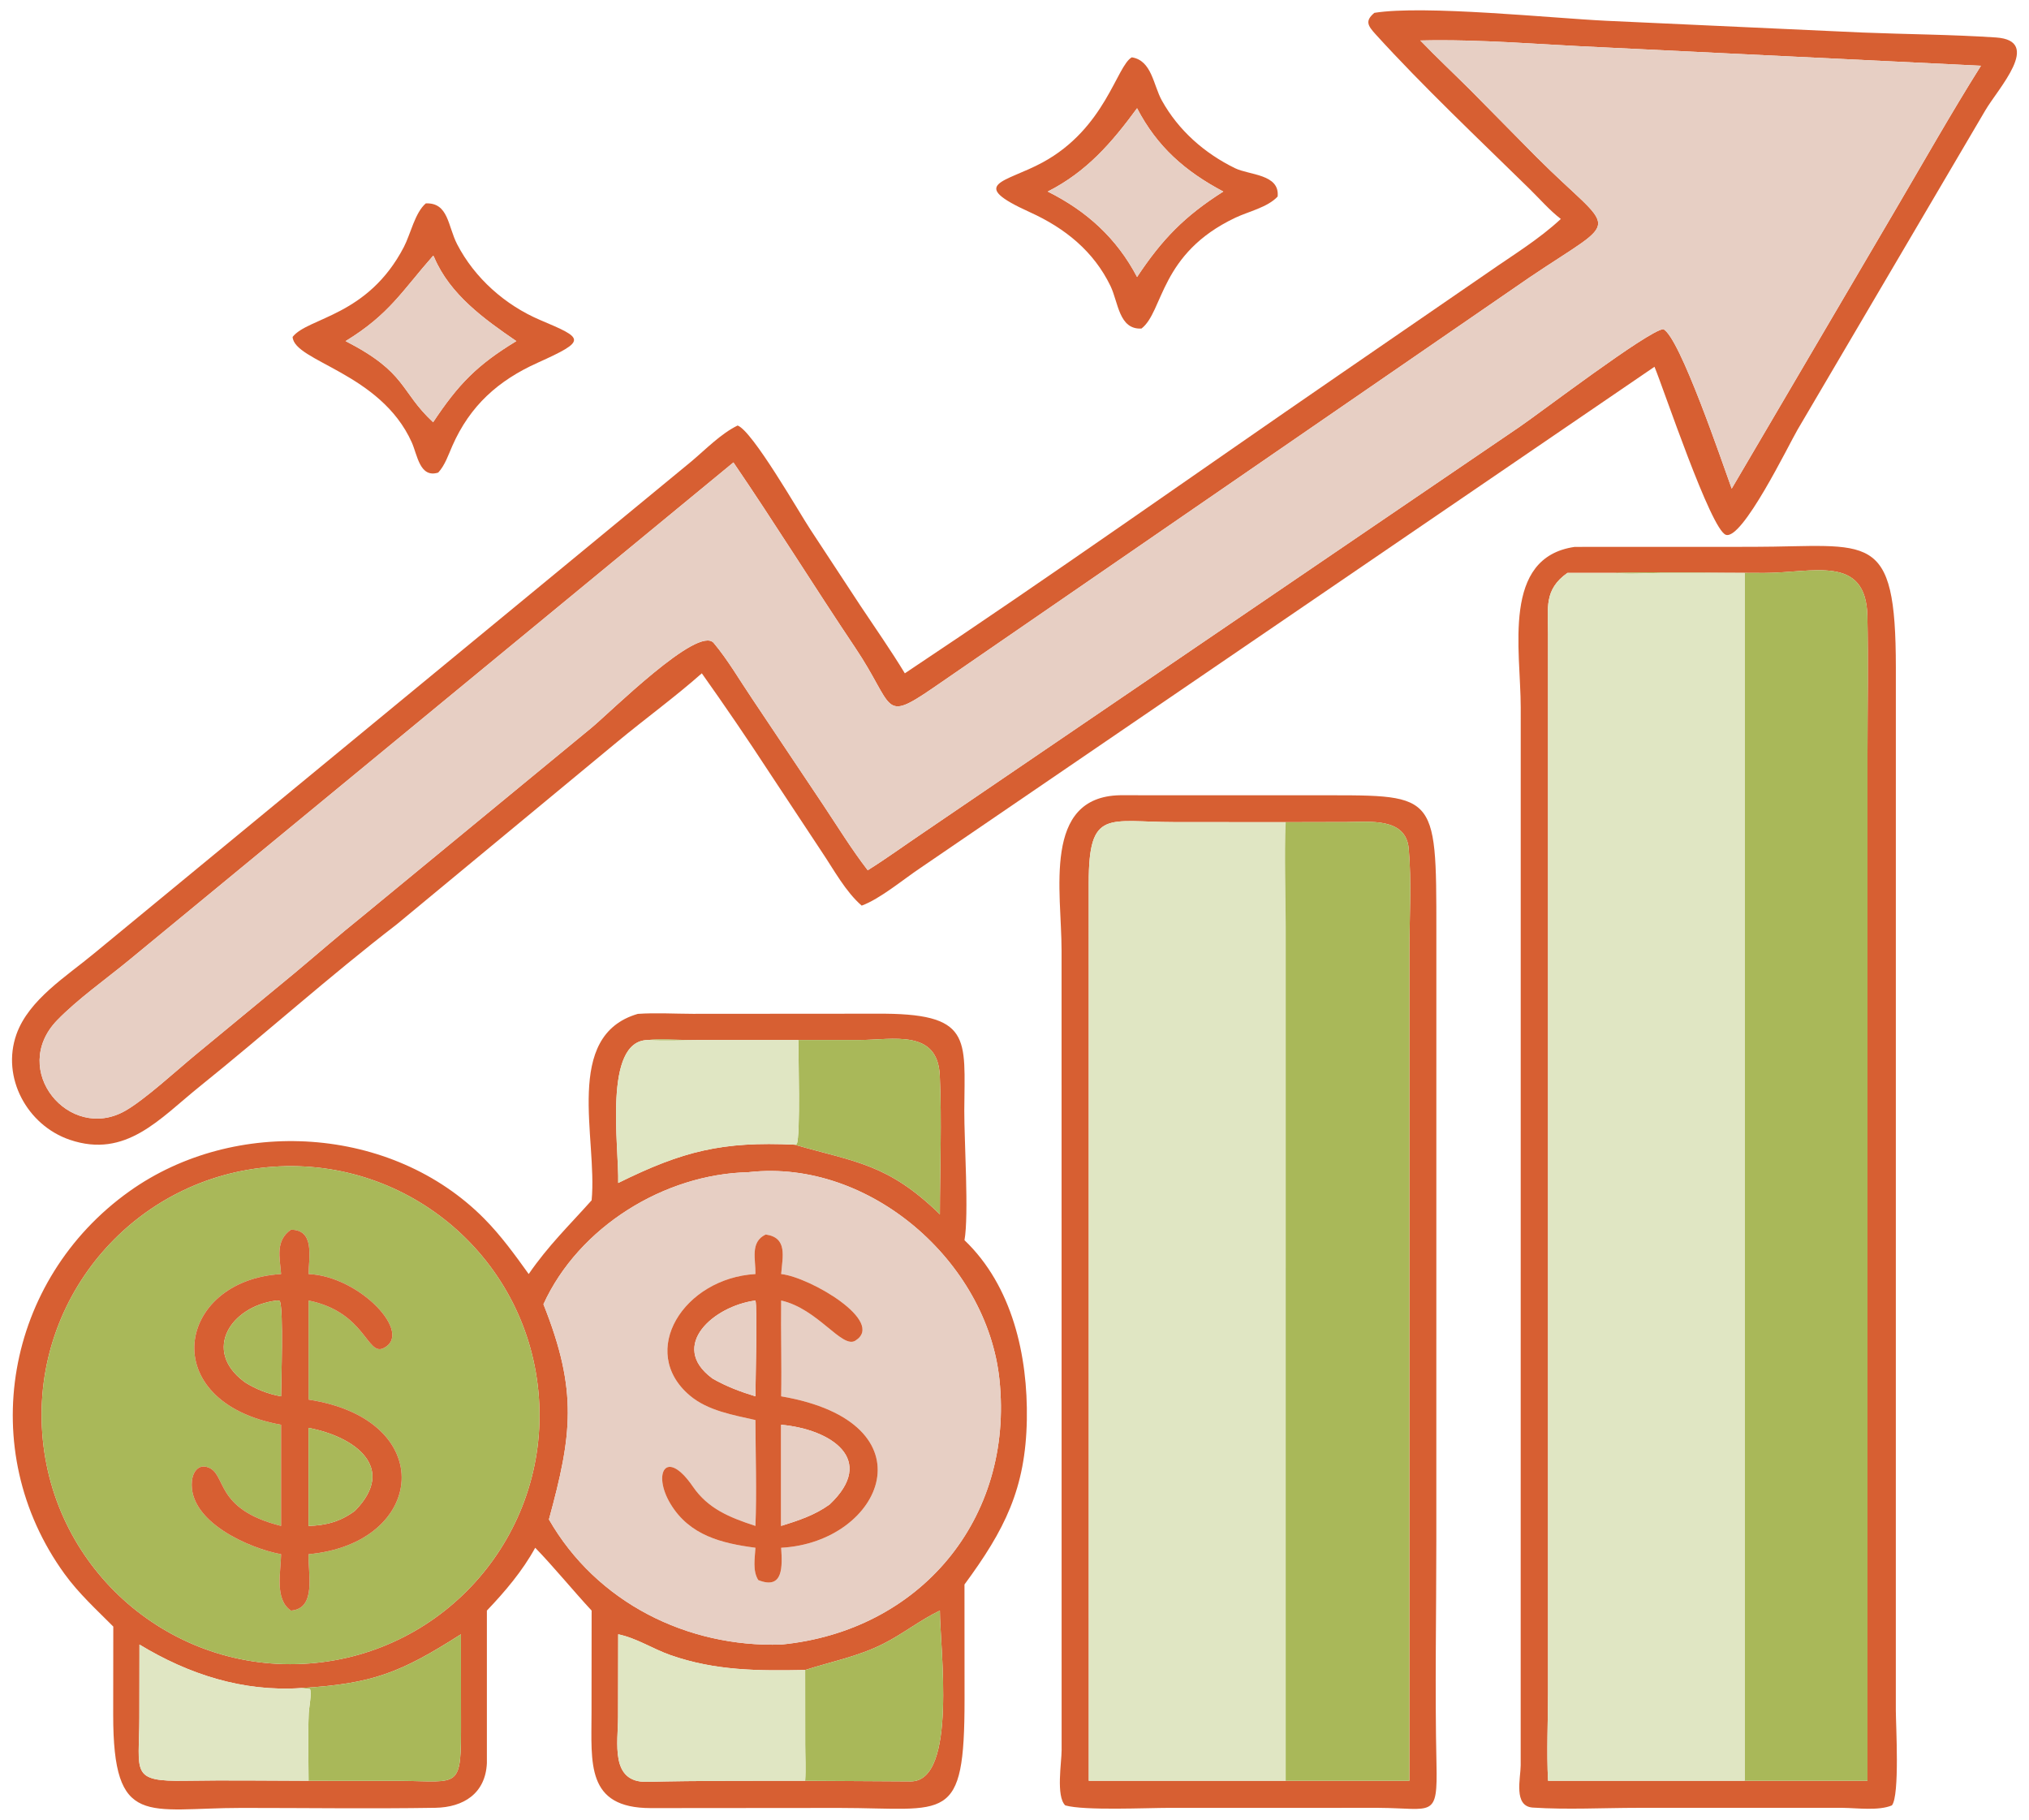
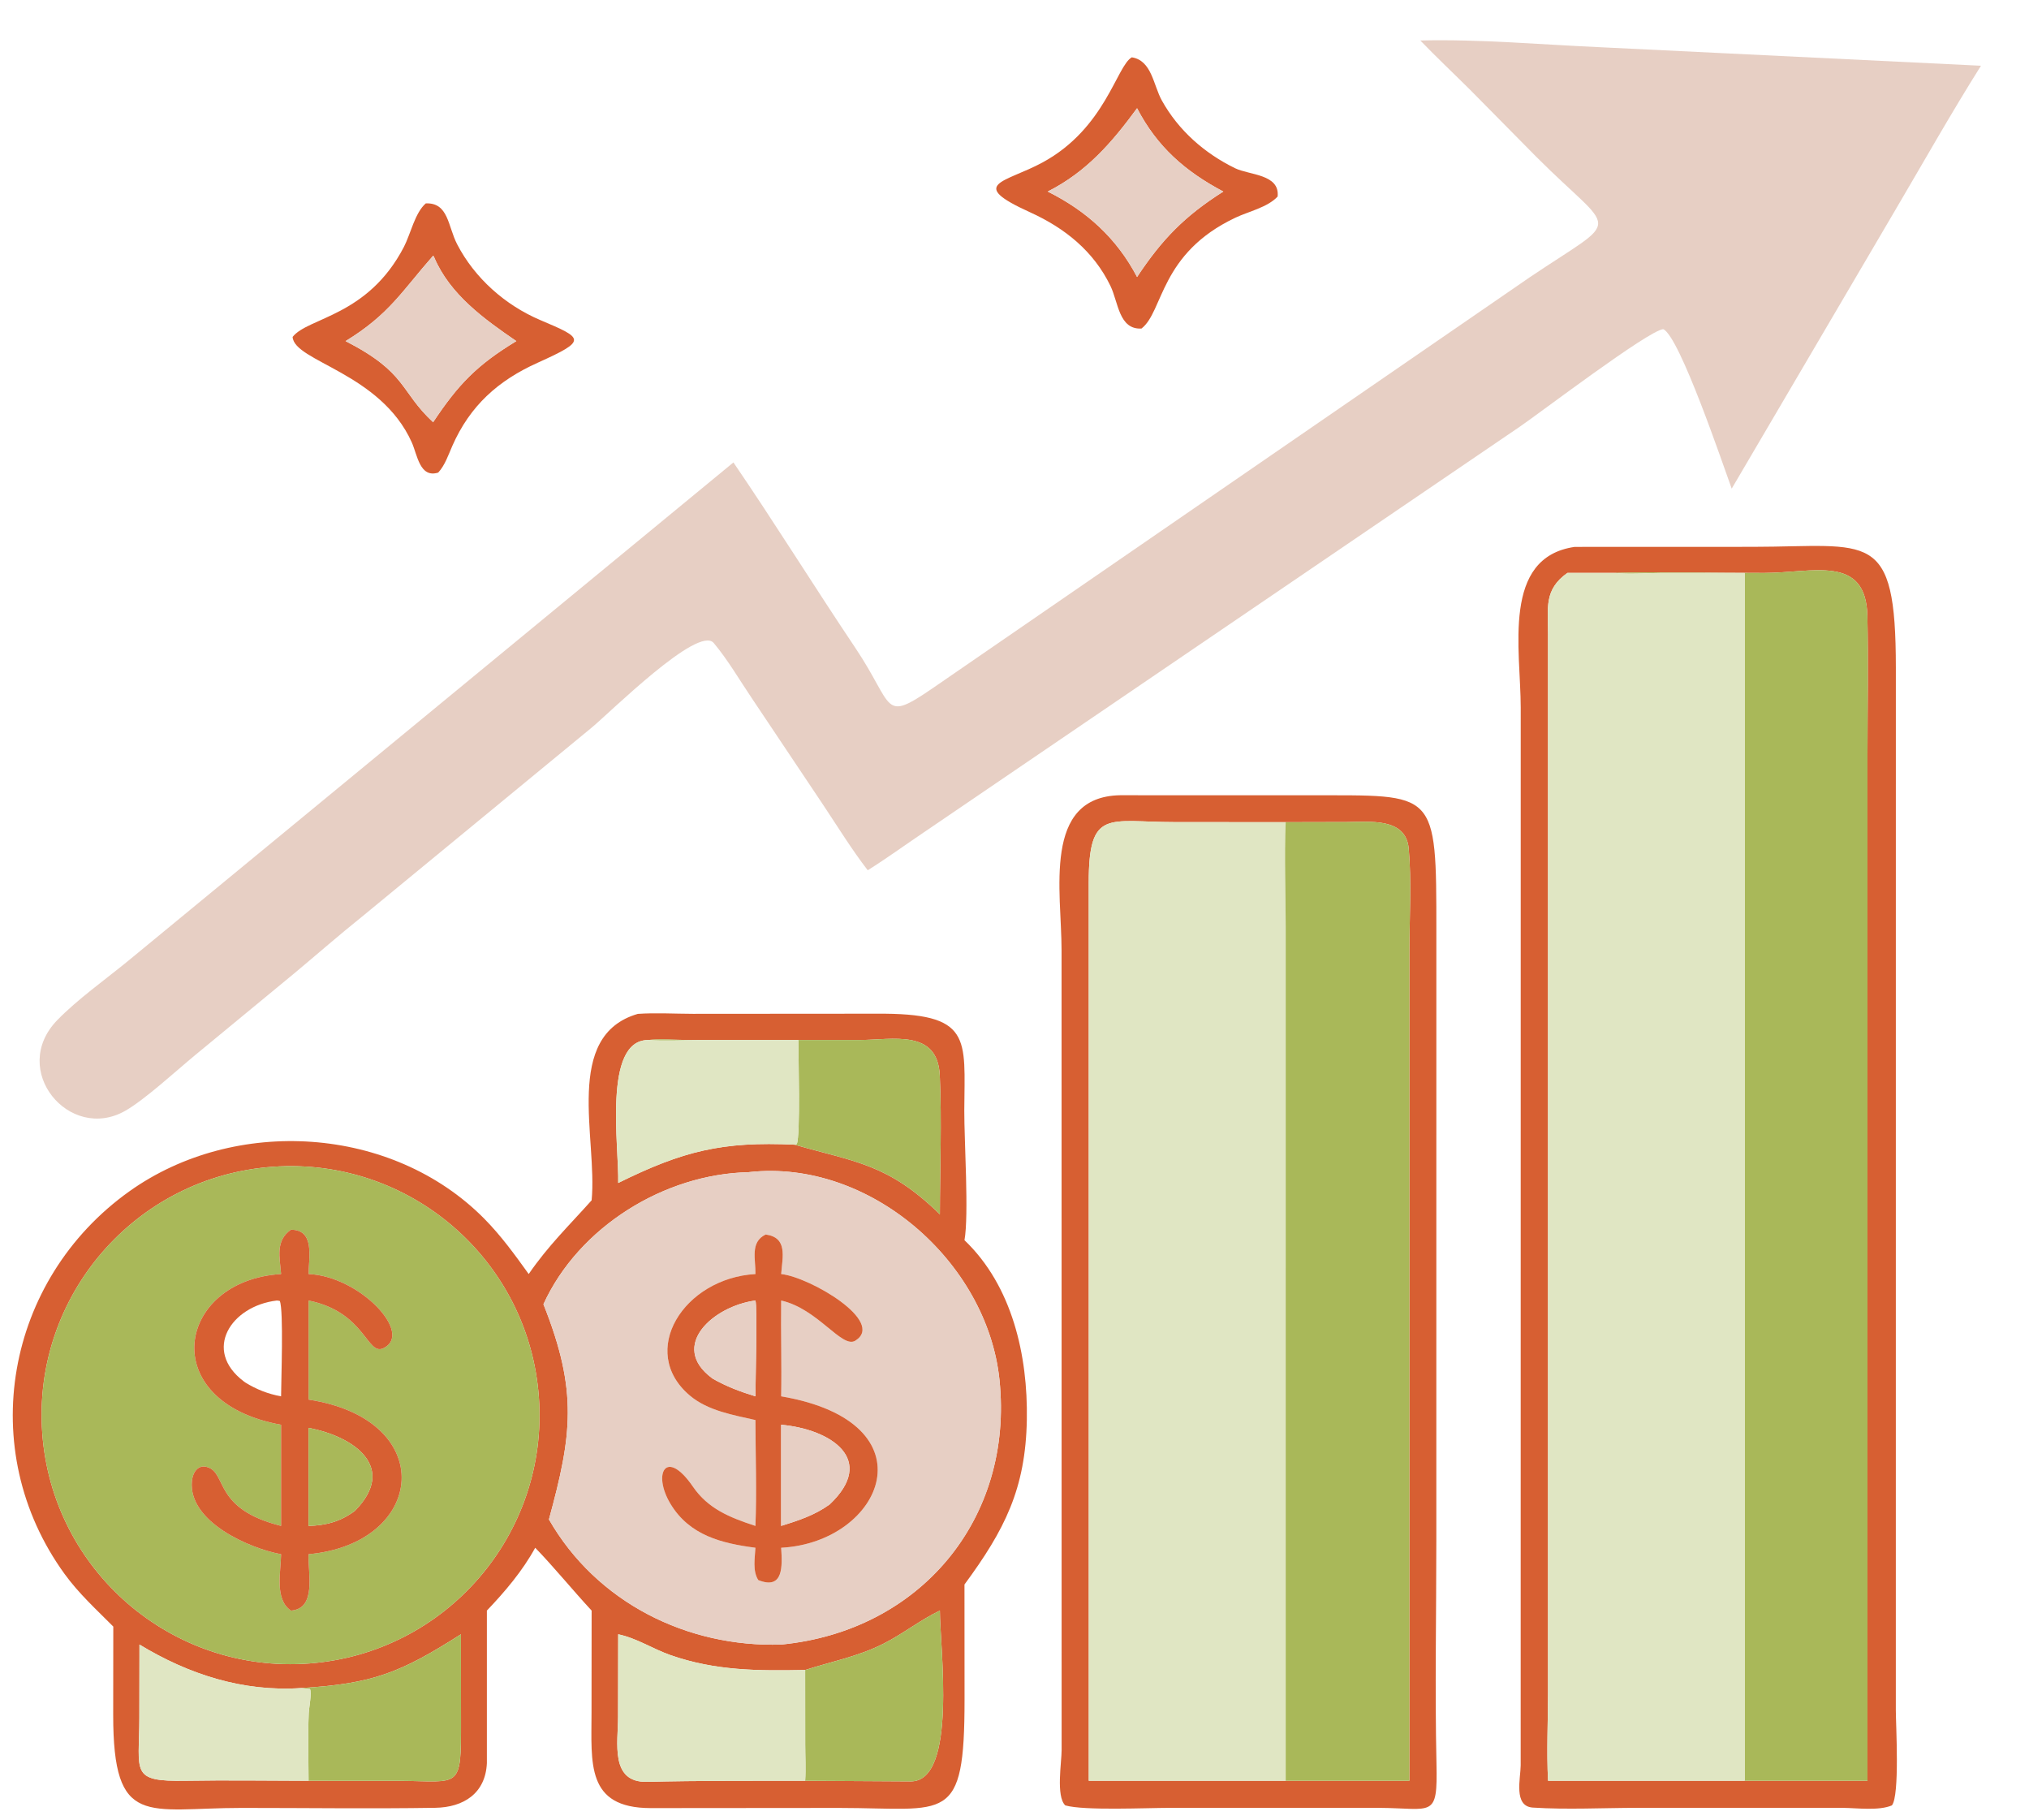
<svg xmlns="http://www.w3.org/2000/svg" width="165" height="148">
  <clipPath id="cl_5">
    <rect x="-6.8664551e-05" y="-1.5258789e-05" width="165" height="148" />
  </clipPath>
  <g clip-path="url(#cl_5)">
-     <path fill="#D75F32" transform="matrix(0.39 0 0 0.39 -17.313 -25.685)" d="M369.846 111.505C367.488 109.686 365.435 107.308 363.304 105.219C352.834 94.954 340.965 83.736 331.222 73.002C329.614 71.231 328.949 70.222 330.97 68.537C341.293 66.864 368.151 69.664 379.365 70.194L432.644 72.636C441.933 73.015 451.306 73.051 460.575 73.67C470.409 74.328 460.983 84.351 458.345 88.893L419.216 155.421C417.312 158.695 407.707 178.479 404.268 177.353C401.119 176.322 391.26 146.805 389.378 142.32L236.291 246.814C232.736 249.187 227.894 253.259 224.067 254.652C220.722 251.767 218.279 247.207 215.812 243.536L204.858 226.965C200.292 219.965 195.568 213.042 190.731 206.226C185.102 211.207 178.896 215.704 173.097 220.514L127.12 258.557C113.072 269.37 99.815 281.278 85.987 292.392C77.719 299.037 70.662 307.454 58.941 303.469C50.064 300.45 44.625 290.479 47.823 281.475C50.397 274.23 58.355 269.331 64.019 264.612L188.617 162.002C191.545 159.532 194.74 156.241 198.198 154.566C201.296 155.677 211.042 172.724 213.349 176.219L223.831 192.177C226.942 196.849 230.15 201.424 233.064 206.226C263.582 185.938 293.495 164.702 323.701 143.952L354.689 122.646C359.744 119.115 365.339 115.722 369.846 111.505ZM340.55 74.301C343.944 77.825 347.519 81.18 350.986 84.632L364.709 98.527C381.347 115.19 382.952 110.476 363.4 123.64L238.881 209.322C228.26 216.581 230.988 213.211 222.735 200.911C214.142 188.103 206.022 175.008 197.323 162.261L71.182 266.118C66.446 270 60.523 274.208 56.334 278.524C46.235 288.929 58.858 304.034 70.489 297.44C74.565 295.129 81.222 289.006 85.084 285.817L105.806 268.729C110.498 264.812 115.114 260.769 119.884 256.951L167.749 217.561C171.548 214.435 190.005 196.082 193.218 199.908C196.151 203.401 198.623 207.666 201.183 211.452L216.037 233.653C219.064 238.209 221.99 242.95 225.328 247.282C229.283 244.805 233.053 242.053 236.924 239.448L361.227 154.858C365.461 151.979 387.999 134.812 391.197 134.477C394.618 135.955 403.678 162.8 405.478 167.728L439.458 109.88C445.417 99.759 451.197 89.504 457.454 79.564L378.244 75.71C365.765 75.163 353.035 73.996 340.55 74.301Z" />
    <path fill="#E7CFC4" transform="matrix(0.39 0 0 0.39 -17.313 -25.685)" d="M197.323 162.261C206.022 175.008 214.142 188.103 222.735 200.911C230.988 213.211 228.26 216.581 238.881 209.322L363.4 123.64C382.952 110.476 381.347 115.19 364.709 98.527L350.986 84.632C347.519 81.18 343.944 77.825 340.55 74.301C353.035 73.996 365.765 75.163 378.244 75.71L457.454 79.564C451.197 89.504 445.417 99.759 439.458 109.88L405.478 167.728C403.678 162.8 394.618 135.955 391.197 134.477C387.999 134.812 365.461 151.979 361.227 154.858L236.924 239.448C233.053 242.053 229.283 244.805 225.328 247.282C221.99 242.95 219.064 238.209 216.037 233.653L201.183 211.452C198.623 207.666 196.151 203.401 193.218 199.908C190.005 196.082 171.548 214.435 167.749 217.561L119.884 256.951C115.114 260.769 110.498 264.812 105.806 268.729L85.084 285.817C81.222 289.006 74.565 295.129 70.489 297.44C58.858 304.034 46.235 288.929 56.334 278.524C60.523 274.208 66.446 270 71.182 266.118L197.323 162.261Z" />
    <path fill="#D75F32" transform="matrix(0.39 0 0 0.39 -17.313 -25.685)" d="M282.404 134.354C277.689 134.595 277.593 128.889 275.945 125.482C272.442 118.24 266.462 113.417 259.174 110.113C245.938 104.111 254.01 103.942 261.783 99.724C274.891 92.612 277.218 79.578 280.389 77.81C284.563 78.454 284.871 83.6 286.655 86.81C290.117 93.038 295.523 97.795 301.908 100.92C304.907 102.388 311.283 102.133 310.797 106.834C308.702 109.087 304.766 109.934 302.024 111.227C286.181 118.699 287.028 130.793 282.404 134.354ZM281.488 88.422C276.22 95.613 270.96 101.691 262.857 105.792C270.996 109.853 277.255 115.537 281.488 123.606C286.713 115.722 291.414 110.898 299.469 105.792C291.499 101.571 285.672 96.458 281.488 88.422Z" />
-     <path fill="#E7CFC4" transform="matrix(0.39 0 0 0.39 -17.313 -25.685)" d="M262.857 105.792C270.96 101.691 276.22 95.613 281.488 88.422C285.672 96.458 291.499 101.571 299.469 105.792C291.414 110.898 286.713 115.722 281.488 123.606C277.255 115.537 270.996 109.853 262.857 105.792Z" />
+     <path fill="#E7CFC4" transform="matrix(0.39 0 0 0.39 -17.313 -25.685)" d="M262.857 105.792C270.96 101.691 276.22 95.613 281.488 88.422C285.672 96.458 291.499 101.571 299.469 105.792C291.414 110.898 286.713 115.722 281.488 123.606C277.255 115.537 270.996 109.853 262.857 105.792" />
    <path fill="#D75F32" transform="matrix(0.39 0 0 0.39 -17.313 -25.685)" d="M135.764 164.382C131.9 165.58 131.432 160.697 130.245 158.061C123.709 143.548 105.709 141.234 105.407 136.097C108.589 132.012 121.086 131.849 128.62 117.319C130.011 114.636 130.909 110.212 133.177 108.258C137.922 108.068 137.767 113.022 139.713 116.779C143.379 123.856 149.75 129.486 157.056 132.587C166.101 136.427 166.941 136.779 156.478 141.491C148.292 145.178 142.408 150.408 138.705 158.824C137.889 160.68 137.159 162.888 135.764 164.382ZM134.704 119.174C128.228 126.516 125.588 131.39 116.457 136.969C129.343 143.588 127.678 147.329 134.704 153.884C139.969 145.958 143.86 141.942 152.056 136.969C145.357 132.394 138.207 127.234 134.941 119.534C134.828 119.267 134.893 119.369 134.704 119.174Z" />
    <path fill="#E7CFC4" transform="matrix(0.39 0 0 0.39 -17.313 -25.685)" d="M116.457 136.969C125.588 131.39 128.228 126.516 134.704 119.174C134.893 119.369 134.828 119.267 134.941 119.534C138.207 127.234 145.357 132.394 152.056 136.969C143.86 141.942 139.969 145.958 134.704 153.884C127.678 147.329 129.343 143.588 116.457 136.969Z" />
    <path fill="#D75F32" transform="matrix(0.39 0 0 0.39 -17.313 -25.685)" d="M428.625 442.741L385.873 442.74C378.665 442.744 371.192 443.149 364.011 442.686C359.925 442.422 361.46 436.624 361.477 433.883L361.487 213.393C361.487 201.315 357.452 182.083 372.735 179.87L409.874 179.858C434.333 179.822 439.705 175.976 439.706 205.087L439.7 422.376C439.7 425.417 440.552 440.171 438.881 442.229C436.131 443.396 431.608 442.771 428.625 442.741ZM380.992 185.289L371.232 185.289C366.276 188.783 367.194 192.618 367.179 198.07L367.178 418.804C367.172 424.851 366.867 431.068 367.184 437.098L408.175 437.098L433.792 437.098L433.793 222.745C433.797 213.279 433.972 203.786 433.773 194.325C433.499 181.35 422.433 185.296 412.225 185.301C401.832 185.307 391.38 185.043 380.992 185.289Z" />
    <path fill="#A9B859" transform="matrix(0.39 0 0 0.39 -17.313 -25.685)" d="M380.992 185.289C391.38 185.043 401.832 185.307 412.225 185.301C422.433 185.296 433.499 181.35 433.773 194.325C433.972 203.786 433.797 213.279 433.793 222.745L433.792 437.098L408.175 437.098L408.175 185.289L390.622 185.305C387.45 185.32 384.14 185.612 380.992 185.289Z" />
    <path fill="#E0E6C3" transform="matrix(0.39 0 0 0.39 -17.313 -25.685)" d="M371.232 185.289L380.992 185.289C384.14 185.612 387.45 185.32 390.622 185.305L408.175 185.289L408.175 437.098L367.184 437.098C366.867 431.068 367.172 424.851 367.178 418.804L367.179 198.07C367.194 192.618 366.276 188.783 371.232 185.289Z" />
    <path fill="#D75F32" transform="matrix(0.39 0 0 0.39 -17.313 -25.685)" d="M331.875 442.741L288.348 442.743C283.378 442.743 270.499 443.36 266.517 442.23C264.543 440.33 265.764 433.21 265.757 430.698L265.745 263.999C265.755 251.744 261.683 231.968 277.93 231.642L317.587 231.65C343.908 231.718 343.905 230.191 343.894 260.119L343.888 387.084C343.889 402.54 343.579 418.069 343.919 433.519C344.173 445.082 343.162 442.812 331.875 442.741ZM312.477 237.258L289.312 237.243C275.448 237.24 271.411 234.335 271.409 249.895L271.416 437.098L312.477 437.098L338.272 437.098L338.278 263.92C338.279 256.994 338.746 249.613 338.129 242.756C337.539 236.213 329.9 237.224 325.229 237.229L312.477 237.258Z" />
    <path fill="#E0E6C3" transform="matrix(0.39 0 0 0.39 -17.313 -25.685)" d="M271.416 437.098L271.409 249.895C271.411 234.335 275.448 237.24 289.312 237.243L312.477 237.258C312.177 244.485 312.478 251.814 312.48 259.055L312.477 437.098L271.416 437.098Z" />
    <path fill="#A9B859" transform="matrix(0.39 0 0 0.39 -17.313 -25.685)" d="M312.477 237.258L325.229 237.229C329.9 237.224 337.539 236.213 338.129 242.756C338.746 249.613 338.279 256.994 338.278 263.92L338.272 437.098L312.477 437.098L312.48 259.055C312.478 251.814 312.177 244.485 312.477 237.258Z" />
    <path fill="#D75F32" transform="matrix(0.39 0 0 0.39 -17.313 -25.685)" d="M167.755 316.09C169.014 303.174 161.745 281.763 177.386 277.223C181.158 276.963 185.086 277.205 188.875 277.212L227.075 277.184C247.25 277.022 245.531 282.195 245.462 297.362C245.434 303.482 246.447 319.167 245.501 324.402C255.486 333.939 258.736 348.496 258.502 361.83C258.249 376.219 253.885 384.794 245.501 396.179L245.516 420.105C245.521 446.412 241.885 442.778 219.42 442.759L180.059 442.792C166.518 442.784 167.731 433.382 167.734 422.829L167.755 401.618C163.917 397.479 159.687 392.307 155.992 388.52C153.363 393.334 149.684 397.669 145.914 401.618L145.914 433.438C145.616 439.728 141.064 442.637 135.147 442.732C121.709 442.948 108.233 442.754 94.791 442.756C75.059 442.759 67.987 447.136 67.995 423.357L68.015 404.95C64.467 401.38 60.847 398.098 57.864 393.988C39.076 368.099 45.539 332.617 71.388 314.202C93.385 298.532 126.137 300.507 145.338 319.888C148.839 323.422 151.742 327.431 154.635 331.459C158.755 325.479 163.017 321.393 167.755 316.09ZM179.488 282.673C170.068 282.781 173.489 304.914 173.296 312.474C186.78 305.811 194.975 303.772 210.079 304.489C222.735 308.144 229.502 308.405 240.372 319.009C240.385 309.408 240.79 299.636 240.35 290.053C239.902 280.312 230.501 282.654 223.673 282.667L187.72 282.667C185.006 282.65 182.185 282.393 179.488 282.673ZM212.281 414.003C202.532 414.193 193.559 414.185 184.192 410.898C180.465 409.591 177.196 407.379 173.296 406.558L173.267 423.812C173.263 429.113 171.552 437.497 179.286 437.315C190.284 437.057 201.274 437.101 212.281 437.098L234.288 437.226C244.076 437.259 240.385 409.244 240.372 401.618C236.267 403.578 232.652 406.49 228.562 408.546C223.273 411.204 217.845 412.222 212.281 414.003ZM107.171 417.77C95.055 418.59 83.737 414.925 73.473 408.7L73.451 423.968C73.436 435.41 71.417 437.29 83.123 437.094C91.652 436.951 100.203 437.081 108.734 437.098L127.824 437.111C140.407 437.194 140.546 439.052 140.52 424.648L140.504 406.558C127.913 414.584 122.117 416.882 107.171 417.77ZM101.333 309.091C72.685 311.108 51.118 336.002 53.204 364.645C55.289 393.288 80.235 414.796 108.873 412.642C137.415 410.496 158.834 385.653 156.756 357.106C154.677 328.559 129.885 307.08 101.333 309.091ZM200.416 310.233C182.927 310.624 165.075 321.618 157.709 337.754C164.971 355.949 163.608 365.164 158.854 382.617C168.812 399.969 187.709 409.314 207.278 408.7C236.174 405.902 255.847 382.547 252.791 353.447C250.208 328.841 225.681 307.481 200.688 310.201L200.416 310.233Z" />
    <path fill="#A9B859" transform="matrix(0.39 0 0 0.39 -17.313 -25.685)" d="M179.488 282.673C182.185 282.393 185.006 282.65 187.72 282.667L223.673 282.667C230.501 282.654 239.902 280.312 240.35 290.053C240.79 299.636 240.385 309.408 240.372 319.009C229.502 308.405 222.735 308.144 210.079 304.489L210.532 304.349C211.321 302.678 210.855 285.723 210.859 282.673L190.374 282.684C186.768 282.696 183.084 282.898 179.488 282.673Z" />
    <path fill="#E0E6C3" transform="matrix(0.39 0 0 0.39 -17.313 -25.685)" d="M173.296 312.474C173.489 304.914 170.068 282.781 179.488 282.673C183.084 282.898 186.768 282.696 190.374 282.684L210.859 282.673C210.855 285.723 211.321 302.678 210.532 304.349L210.079 304.489C194.975 303.772 186.78 305.811 173.296 312.474Z" />
    <path fill="#A9B859" transform="matrix(0.39 0 0 0.39 -17.313 -25.685)" d="M108.873 412.642C80.235 414.796 55.289 393.288 53.204 364.645C51.118 336.002 72.685 311.108 101.333 309.091C129.885 307.08 154.677 328.559 156.756 357.106C158.834 385.653 137.415 410.496 108.873 412.642ZM105.053 322.222C101.767 324.504 102.732 327.984 103.002 331.459C81.145 332.787 76.714 358.136 103.002 362.878L103.002 383.964C88.76 380.402 91.824 372.943 87.592 371.697C85.627 371.118 84.575 372.867 84.41 374.626C83.61 383.123 96.469 388.675 103.002 389.865C102.968 393.463 101.573 399.279 105.053 401.618C110.534 401.243 108.548 393.585 108.734 389.865C133.246 387.622 135.946 361.803 108.734 357.633L108.734 336.98C120.551 339.379 120.881 348.526 124.306 346.935C130.768 343.934 119.419 331.901 108.734 331.459C108.78 328.021 110.084 322.194 105.053 322.222Z" />
    <path fill="#E7CFC4" transform="matrix(0.39 0 0 0.39 -17.313 -25.685)" d="M157.709 337.754C165.075 321.618 182.927 310.624 200.416 310.233L200.688 310.201C225.681 307.481 250.208 328.841 252.791 353.447C255.847 382.547 236.174 405.902 207.278 408.7C187.709 409.314 168.812 399.969 158.854 382.617C163.608 365.164 164.971 355.949 157.709 337.754ZM204.049 323.216C200.732 324.795 201.985 328.418 201.913 331.459C186.986 332.318 177.322 347.59 188.243 356.798C191.996 359.962 197.274 360.845 201.913 361.896C201.925 369.22 202.201 376.654 201.913 383.964L201.615 383.868C196.487 382.173 192.025 380.364 188.884 375.788C183.261 367.597 180.378 373.074 184.222 379.409C188.206 385.974 194.892 387.599 201.913 388.52C201.79 390.697 201.284 393.343 202.51 395.262C207.821 397.384 207.51 392.288 207.278 388.52C228.531 387.388 239.178 362.402 207.278 356.951C207.401 350.295 207.197 343.636 207.278 336.98C214.977 338.712 219.951 347.073 222.736 345.352C229.144 341.39 213.294 332.107 207.278 331.459C207.563 327.829 208.673 323.851 204.049 323.216Z" />
    <path fill="#D75F32" transform="matrix(0.39 0 0 0.39 -17.313 -25.685)" d="M103.002 331.459C102.732 327.984 101.767 324.504 105.053 322.222C110.084 322.194 108.78 328.021 108.734 331.459C119.419 331.901 130.768 343.934 124.306 346.935C120.881 348.526 120.551 339.379 108.734 336.98L108.734 357.633C135.946 361.803 133.246 387.622 108.734 389.865C108.548 393.585 110.534 401.243 105.053 401.618C101.573 399.279 102.968 393.463 103.002 389.865C96.469 388.675 83.61 383.123 84.41 374.626C84.575 372.867 85.627 371.118 87.592 371.697C91.824 372.943 88.76 380.402 103.002 383.964L103.002 362.878C76.714 358.136 81.145 332.787 103.002 331.459ZM102.106 336.98C92.571 338.114 86.578 347.312 95.237 353.847L95.522 354.058C97.836 355.495 100.312 356.472 103.002 356.951C103.013 353.746 103.553 338.982 102.736 337.072C102.558 337.041 102.283 336.963 102.106 336.98ZM108.734 363.529L108.734 383.964C112.379 383.876 115.458 383.028 118.401 380.82C127.266 371.807 118.375 365.358 108.734 363.529Z" />
    <path fill="#D75F32" transform="matrix(0.39 0 0 0.39 -17.313 -25.685)" d="M201.913 331.459C201.985 328.418 200.732 324.795 204.049 323.216C208.673 323.851 207.563 327.829 207.278 331.459C213.294 332.107 229.144 341.39 222.736 345.352C219.951 347.073 214.977 338.712 207.278 336.98C207.197 343.636 207.401 350.295 207.278 356.951C239.178 362.402 228.531 387.388 207.278 388.52C207.51 392.288 207.821 397.384 202.51 395.262C201.284 393.343 201.79 390.697 201.913 388.52C194.892 387.599 188.206 385.974 184.222 379.409C180.378 373.074 183.261 367.597 188.884 375.788C192.025 380.364 196.487 382.173 201.615 383.868L201.913 383.964C202.201 376.654 201.925 369.22 201.913 361.896C197.274 360.845 191.996 359.962 188.243 356.798C177.322 347.59 186.986 332.318 201.913 331.459ZM201.913 336.98C193.163 338.128 183.827 346.417 192.829 353.138L193.013 353.273C195.814 354.878 198.827 356.016 201.913 356.951C201.911 354.187 202.324 338.096 201.913 336.98ZM207.278 362.878L207.278 383.964C210.87 382.84 214.296 381.73 217.38 379.492C227.265 370.161 217.729 363.831 207.278 362.878Z" />
-     <path fill="#A9B859" transform="matrix(0.39 0 0 0.39 -17.313 -25.685)" d="M95.522 354.058L95.237 353.847C86.578 347.312 92.571 338.114 102.106 336.98C102.283 336.963 102.558 337.041 102.736 337.072C103.553 338.982 103.013 353.746 103.002 356.951C100.312 356.472 97.836 355.495 95.522 354.058Z" />
    <path fill="#E7CFC4" transform="matrix(0.39 0 0 0.39 -17.313 -25.685)" d="M193.013 353.273L192.829 353.138C183.827 346.417 193.163 338.128 201.913 336.98C202.324 338.096 201.911 354.187 201.913 356.951C198.827 356.016 195.814 354.878 193.013 353.273Z" />
    <path fill="#E7CFC4" transform="matrix(0.39 0 0 0.39 -17.313 -25.685)" d="M207.278 383.964L207.278 362.878C217.729 363.831 227.265 370.161 217.38 379.492C214.296 381.73 210.87 382.84 207.278 383.964Z" />
    <path fill="#A9B859" transform="matrix(0.39 0 0 0.39 -17.313 -25.685)" d="M108.734 383.964L108.734 363.529C118.375 365.358 127.266 371.807 118.401 380.82C115.458 383.028 112.379 383.876 108.734 383.964Z" />
    <path fill="#A9B859" transform="matrix(0.39 0 0 0.39 -17.313 -25.685)" d="M212.281 414.003C217.845 412.222 223.273 411.204 228.562 408.546C232.652 406.49 236.267 403.578 240.372 401.618C240.385 409.244 244.076 437.259 234.288 437.226L212.281 437.098C212.44 434.604 212.295 432.008 212.293 429.506L212.281 414.003Z" />
    <path fill="#E0E6C3" transform="matrix(0.39 0 0 0.39 -17.313 -25.685)" d="M173.296 406.558C177.196 407.379 180.465 409.591 184.192 410.898C193.559 414.185 202.532 414.193 212.281 414.003L212.293 429.506C212.295 432.008 212.44 434.604 212.281 437.098C201.274 437.101 190.284 437.057 179.286 437.315C171.552 437.497 173.263 429.113 173.267 423.812L173.296 406.558Z" />
    <path fill="#A9B859" transform="matrix(0.39 0 0 0.39 -17.313 -25.685)" d="M107.171 417.77C122.117 416.882 127.913 414.584 140.504 406.558L140.52 424.648C140.546 439.052 140.407 437.194 127.824 437.111L108.734 437.098C108.719 432.418 108.576 427.692 108.768 423.018C108.812 421.948 109.452 418.687 109.019 417.961L107.171 417.77Z" />
    <path fill="#E0E6C3" transform="matrix(0.39 0 0 0.39 -17.313 -25.685)" d="M73.473 408.7C83.737 414.925 95.055 418.59 107.171 417.77L109.019 417.961C109.452 418.687 108.812 421.948 108.768 423.018C108.576 427.692 108.719 432.418 108.734 437.098C100.203 437.081 91.652 436.951 83.123 437.094C71.417 437.29 73.436 435.41 73.451 423.968L73.473 408.7Z" />
  </g>
</svg>